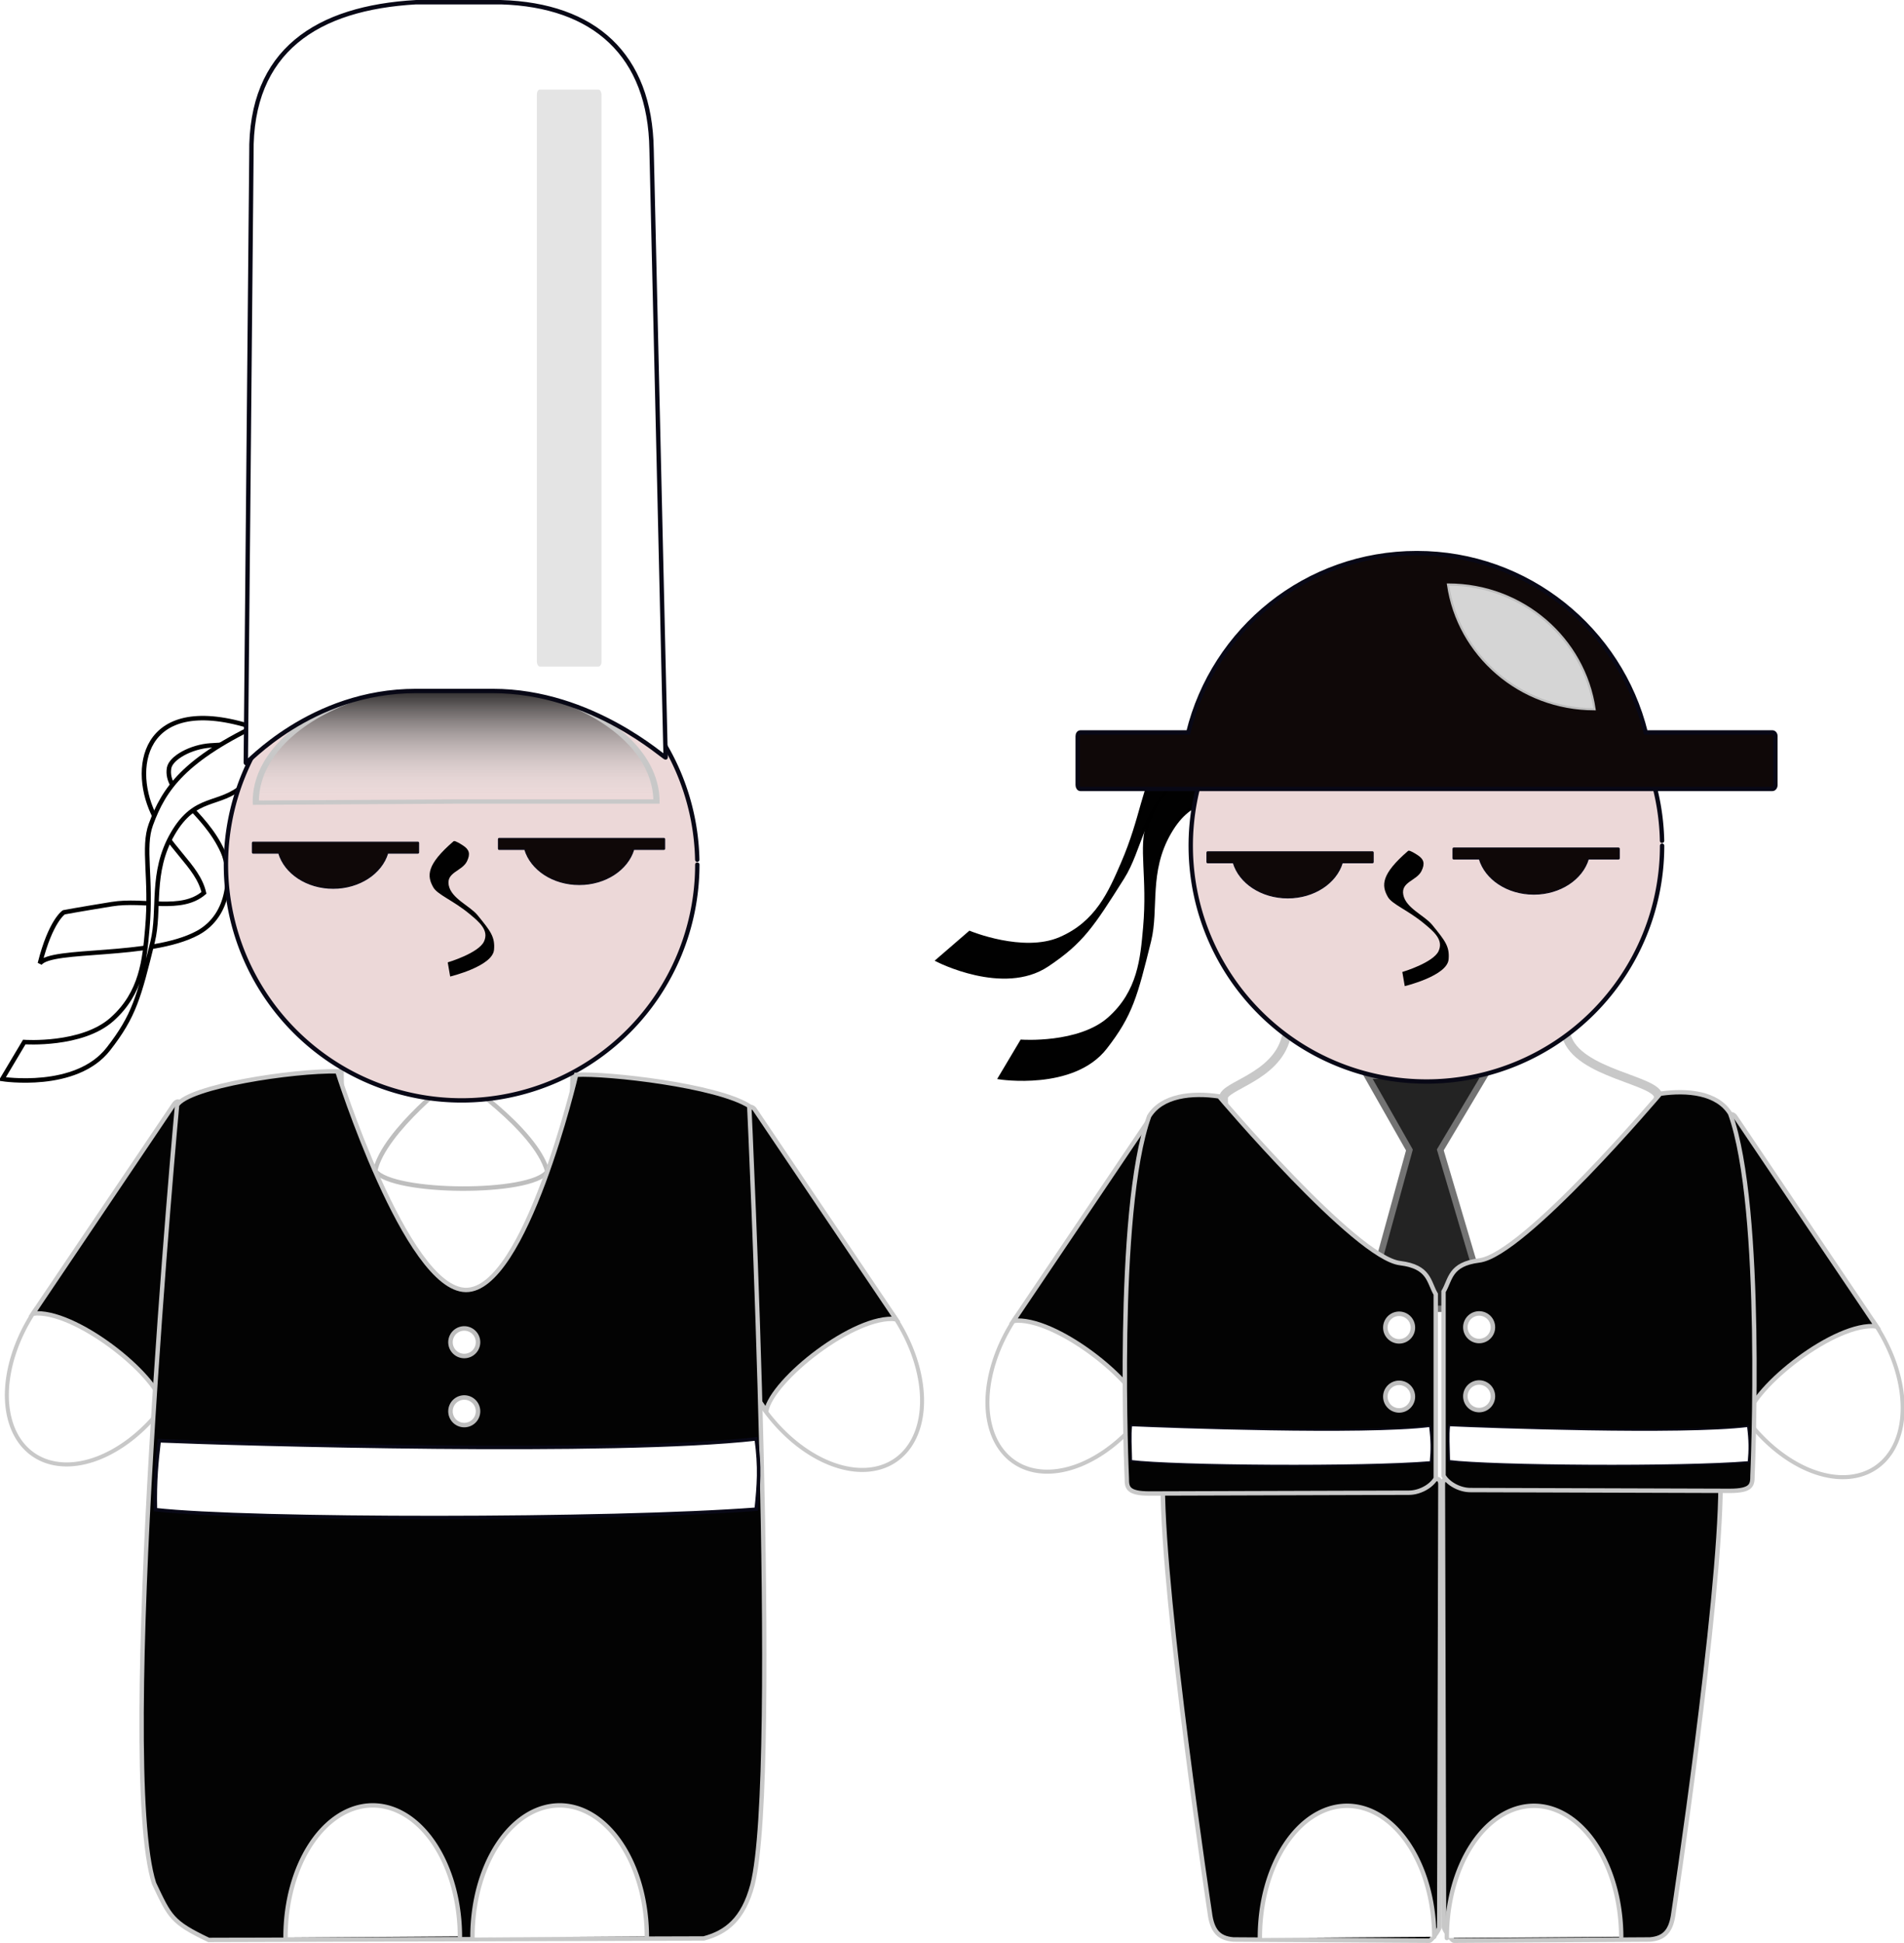
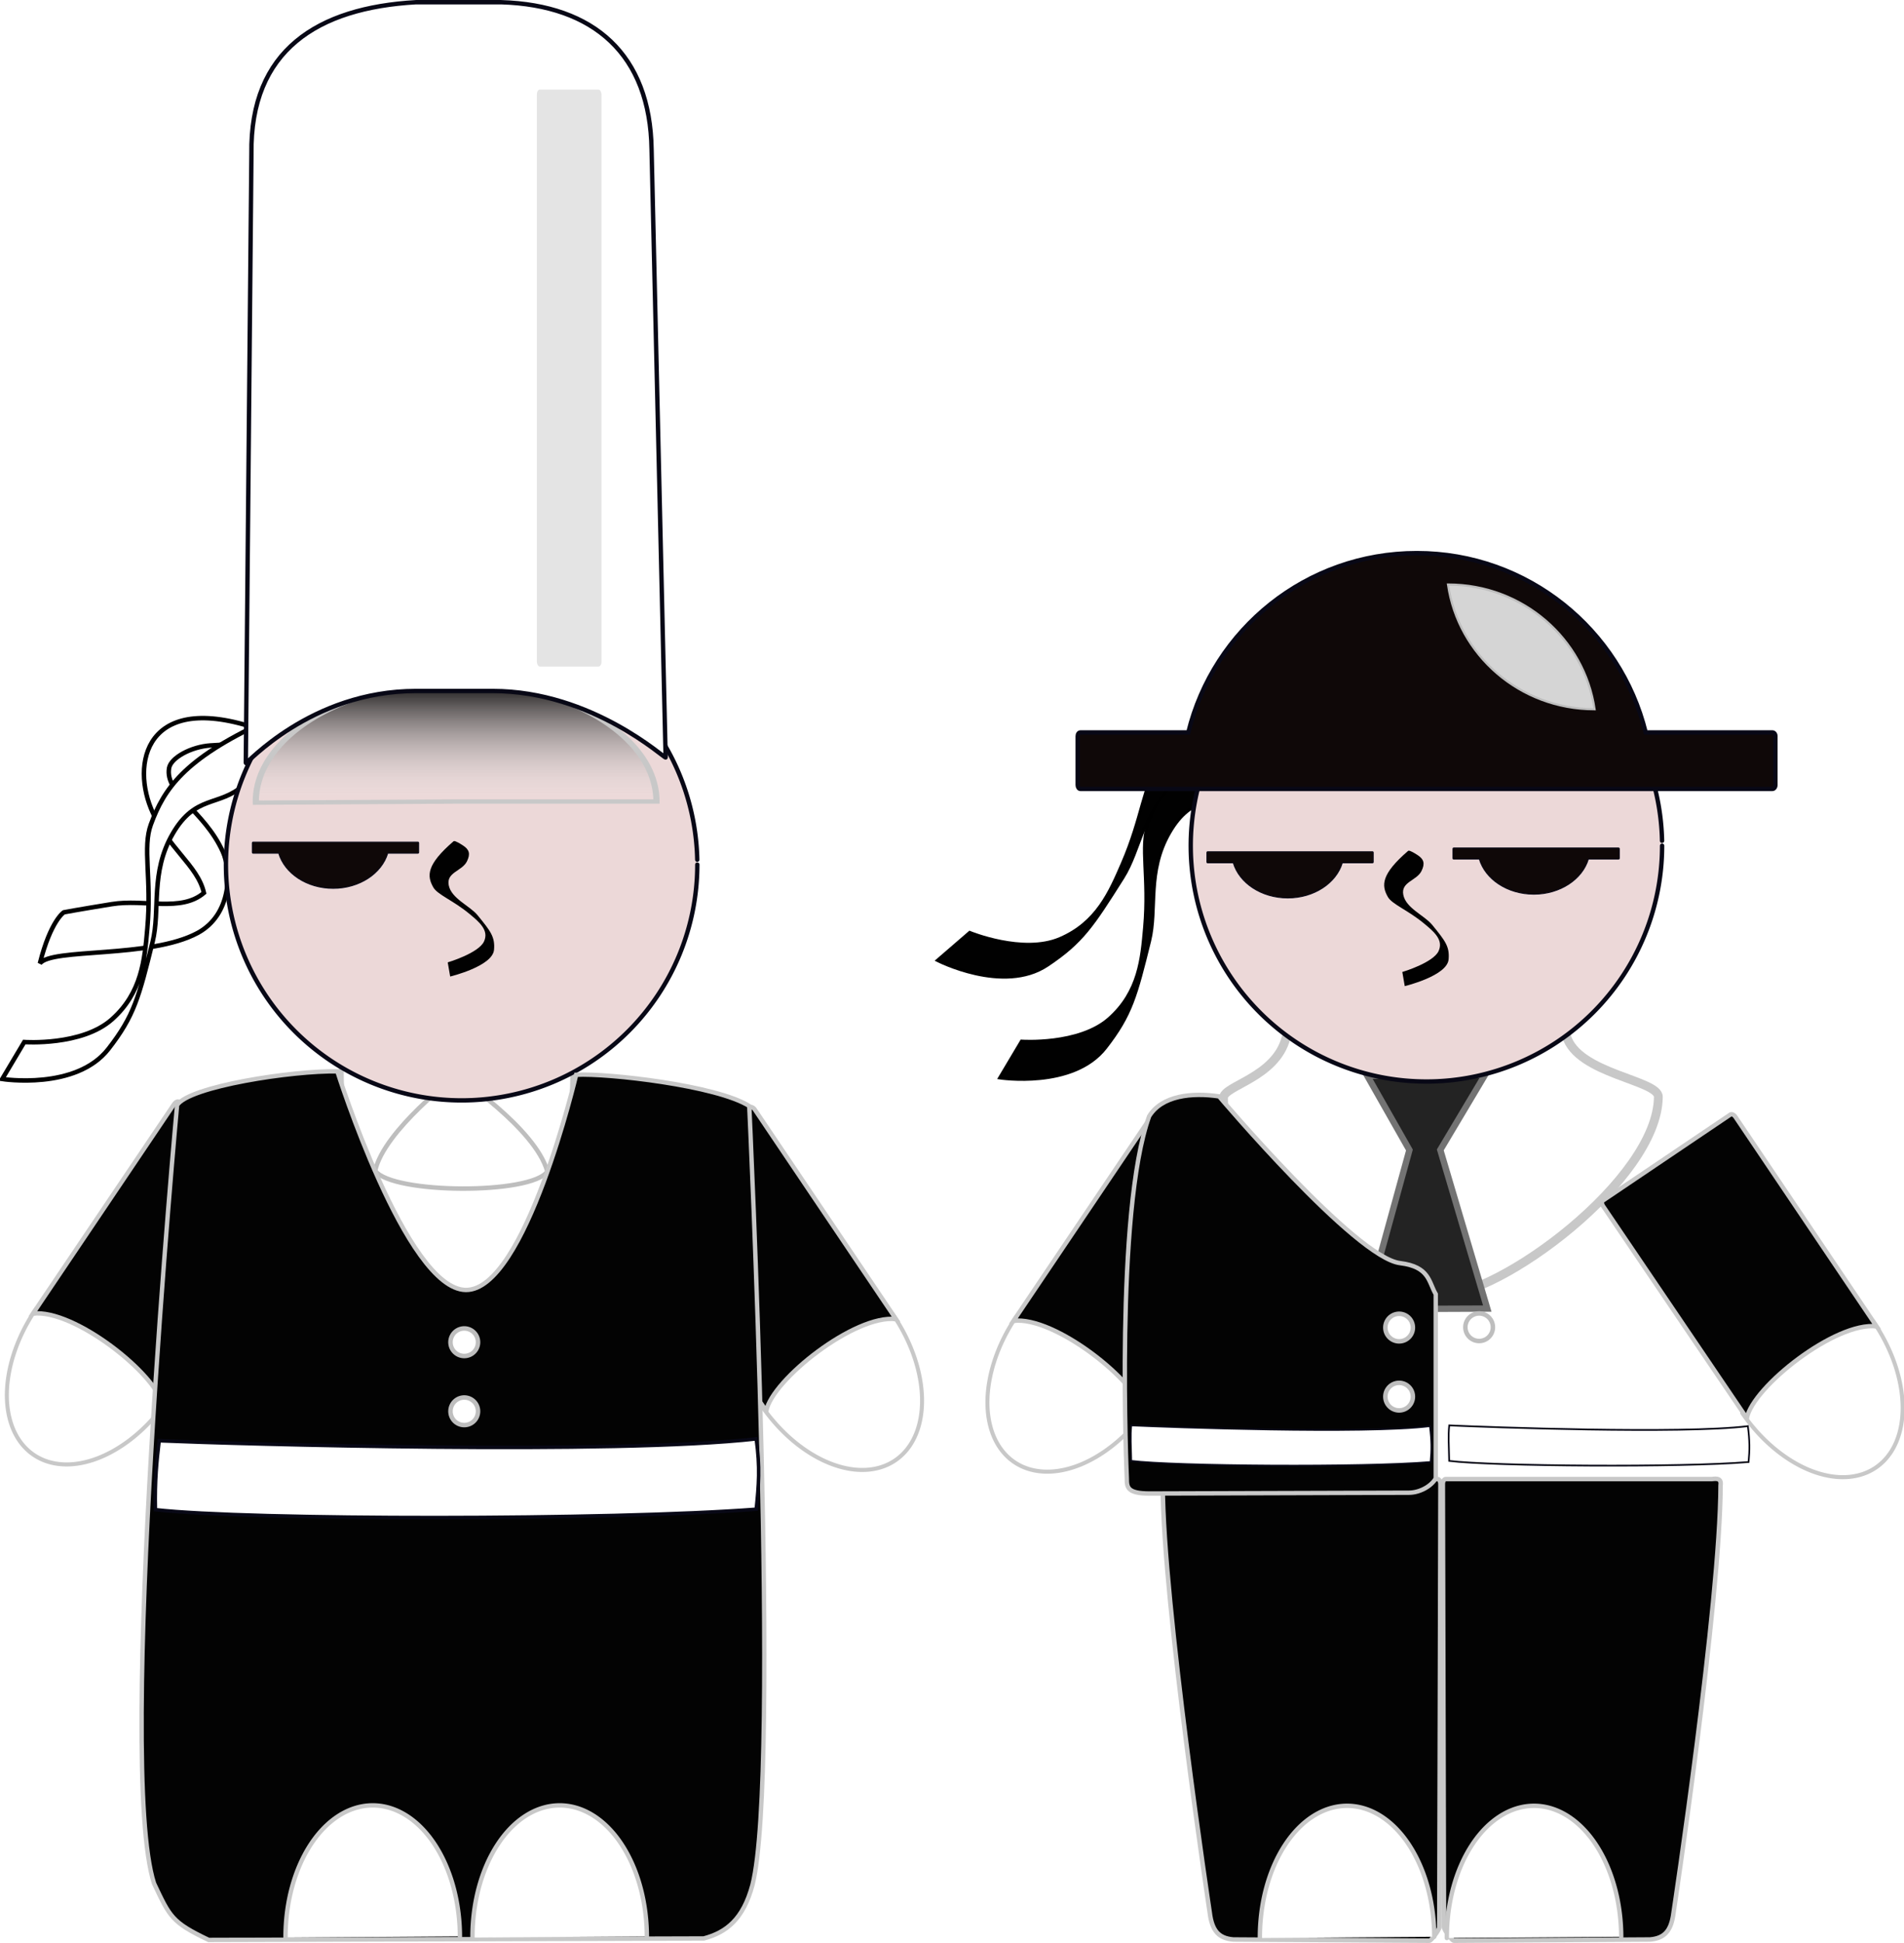
<svg xmlns="http://www.w3.org/2000/svg" xmlns:ns1="http://sodipodi.sourceforge.net/DTD/sodipodi-0.dtd" xmlns:ns2="http://www.inkscape.org/namespaces/inkscape" xmlns:xlink="http://www.w3.org/1999/xlink" width="435.1" height="443.791" id="svg2998" ns1:version="0.32" ns2:version="0.45+0.46pre2+devel" ns1:docbase="C:\Users\Dixou\Pictures" ns1:docname="bretons.svg" ns2:output_extension="org.inkscape.output.svg.inkscape" ns2:export-filename="C:\Users\Dixou\Pictures\bretagne-mumu.png" ns2:export-xdpi="90" ns2:export-ydpi="90" version="1.0">
  <defs id="defs3000">
    <ns2:perspective ns1:type="inkscape:persp3d" ns2:vp_x="-50 : 600 : 1" ns2:vp_y="0 : 1000 : 0" ns2:vp_z="700 : 600 : 1" ns2:persp3d-origin="300 : 400 : 1" id="perspective2464" />
    <filter ns2:collect="always" x="-0.101" width="1.202" y="-0.227" height="1.453" id="filter4081">
      <feGaussianBlur ns2:collect="always" stdDeviation="1.649" id="feGaussianBlur4083" />
    </filter>
    <linearGradient id="linearGradient3937">
      <stop style="stop-color:#050505;stop-opacity:1;" offset="0" id="stop3939" />
      <stop style="stop-color:#ffffff;stop-opacity:0;" offset="1" id="stop3941" />
    </linearGradient>
    <linearGradient ns2:collect="always" xlink:href="#linearGradient3937" id="linearGradient3947" x1="39.484" y1="92.473" x2="39.484" y2="75.013" gradientUnits="userSpaceOnUse" />
    <filter ns2:collect="always" x="-1.095" width="3.191" y="-0.15" height="1.301" id="filter3890">
      <feGaussianBlur ns2:collect="always" stdDeviation="3.998" id="feGaussianBlur3892" />
    </filter>
    <filter ns2:collect="always" x="-0.391" width="1.782" y="-0.414" height="1.828" id="filter3822">
      <feGaussianBlur ns2:collect="always" stdDeviation="4.158" id="feGaussianBlur3824" />
    </filter>
  </defs>
  <ns1:namedview id="base" pagecolor="#ffffff" bordercolor="#666666" borderopacity="1.0" ns2:pageopacity="0.0" ns2:pageshadow="2" ns2:zoom="0.35" ns2:cx="375" ns2:cy="520" ns2:document-units="px" ns2:current-layer="layer1" ns2:window-width="761" ns2:window-height="664" ns2:window-x="115" ns2:window-y="115" showgrid="false" />
  <g ns2:label="Calque 1" ns2:groupmode="layer" id="layer1" transform="translate(-156.414,-89.034)">
    <path style="fill:#ffffff;fill-opacity:1;fill-rule:nonzero;stroke:#c8c8c8;stroke-width:2.013;stroke-linecap:round;stroke-linejoin:miter;marker:none;marker-start:none;marker-mid:none;marker-end:none;stroke-miterlimit:4;stroke-dashoffset:0;stroke-opacity:1;visibility:visible;display:inline;overflow:visible;enable-background:accumulate" d="M 514.371,325.639 C 516.859,334.338 535.407,335.709 535.376,339.575 C 535.225,358.446 499.107,385.159 485.473,384.933 C 470.072,384.677 436.01,366.876 436.01,339.786 C 436.01,337.001 447.931,335.158 450.29,326.085" id="path3447" ns1:nodetypes="csssc" ns2:export-filename="C:\Users\Dixou\Pictures\breton-couple.png" ns2:export-xdpi="90" ns2:export-ydpi="90" />
    <path style="fill:#ffffff;fill-opacity:1;fill-rule:evenodd;stroke:#000000;stroke-width:1.023;stroke-linecap:butt;stroke-linejoin:miter;stroke-miterlimit:4;stroke-dasharray:none;stroke-opacity:1;display:inline" d="M 212.824,258.864 L 217.936,256.461 C 190.757,245.94 186.251,262.155 190.904,273.662 C 194.589,282.774 201.557,286.555 203.018,292.979 C 197.783,297.436 189.517,294.322 181.933,295.554 C 174.349,296.785 171.008,297.413 171.008,297.413 C 171.008,297.413 167.991,299.302 165.529,309.095 C 168.171,305.521 190.728,307.976 201.561,302.143 C 209.258,297.998 209.375,288.102 207.32,283.555 C 203.108,274.237 194.055,270.292 195.053,264.467 C 195.456,262.119 200.086,259.591 204.519,259.301 C 208.621,259.033 212.824,258.864 212.824,258.864 z" id="path5189" ns1:nodetypes="ccscsccssssc" ns2:export-filename="C:\Users\Dixou\Pictures\breton-couple.png" ns2:export-xdpi="90" ns2:export-ydpi="90" />
    <path style="fill:#ffffff;fill-opacity:1;fill-rule:evenodd;stroke:#000000;stroke-width:1.023;stroke-linecap:butt;stroke-linejoin:miter;stroke-miterlimit:4;stroke-dasharray:none;stroke-opacity:1;display:inline" d="M 217.552,258.222 C 217.413,253.45 216.822,253.884 216.822,253.884 C 198.447,262.435 193.896,269.198 190.892,277.361 C 188.951,282.633 191.098,289.604 190.084,301.098 C 189.457,308.203 188.84,315.791 181.978,321.885 C 175.116,327.979 161.957,327.047 161.957,327.047 L 156.925,335.491 C 156.925,335.491 173.774,338.135 181.184,328.629 C 187.078,321.069 188.158,316.78 191.275,304.21 C 193.105,296.827 190.695,288.403 195.885,279.459 C 201.074,270.516 206.382,273.359 212.033,268.435 C 216.266,264.745 217.663,262.067 217.552,258.222 z" id="path3913" ns1:nodetypes="ccsssccsssss" ns2:export-filename="C:\Users\Dixou\Pictures\breton-couple.png" ns2:export-xdpi="90" ns2:export-ydpi="90" />
    <path style="fill:#010101;fill-opacity:1;fill-rule:evenodd;stroke:#000000;stroke-width:0.639px;stroke-linecap:butt;stroke-linejoin:miter;stroke-opacity:1;display:inline" d="M 445.422,257.989 C 445.283,253.217 444.692,253.651 444.692,253.651 C 426.317,262.202 421.766,268.965 418.762,277.128 C 416.822,282.4 418.969,289.371 417.954,300.865 C 417.327,307.97 416.711,315.558 409.849,321.652 C 402.986,327.746 389.827,326.814 389.827,326.814 L 384.796,335.258 C 384.796,335.258 401.644,337.902 409.055,328.396 C 414.948,320.836 416.029,316.547 419.145,303.977 C 420.975,296.594 418.566,288.17 423.755,279.226 C 428.945,270.283 434.253,273.126 439.903,268.202 C 444.136,264.512 445.534,261.834 445.422,257.989 z" id="path5185" ns1:nodetypes="ccsssccsssss" ns2:export-filename="C:\Users\Dixou\Pictures\breton-couple.png" ns2:export-xdpi="90" ns2:export-ydpi="90" />
    <path style="fill:#010101;fill-opacity:1;fill-rule:evenodd;stroke:#000000;stroke-width:0.639px;stroke-linecap:butt;stroke-linejoin:miter;stroke-opacity:1;display:inline" d="M 452.467,254.201 C 453.841,249.629 453.144,249.854 453.144,249.854 C 433.009,252.173 426.557,257.155 421.132,263.954 C 417.628,268.344 417.466,275.637 412.877,286.225 C 410.042,292.769 407.063,299.775 398.629,303.393 C 390.195,307.012 378.001,301.977 378.001,301.977 L 370.563,308.403 C 370.563,308.403 385.717,316.226 395.748,309.543 C 403.726,304.228 406.104,300.498 413.026,289.553 C 417.091,283.124 417.462,274.37 425.208,267.52 C 432.954,260.67 437.094,265.042 444.009,262.151 C 449.19,259.985 451.361,257.885 452.467,254.201 z" id="path3911" ns1:nodetypes="ccsssccsssss" ns2:export-filename="C:\Users\Dixou\Pictures\breton-couple.png" ns2:export-xdpi="90" ns2:export-ydpi="90" />
    <path style="opacity:1;fill:#232323;fill-opacity:1;fill-rule:nonzero;stroke:#737373;stroke-width:1.451;stroke-linecap:round;stroke-linejoin:miter;marker:none;marker-start:none;marker-mid:none;marker-end:none;stroke-miterlimit:4;stroke-dasharray:none;stroke-dashoffset:0;stroke-opacity:1;visibility:visible;display:inline;overflow:visible;enable-background:accumulate" d="M 495.773,334.538 L 468.856,334.748 L 478.492,351.711 L 468.487,388.042 L 496.284,387.928 L 485.547,351.686 L 495.773,334.538 z" id="path3202" ns1:nodetypes="ccccccc" ns2:export-filename="C:\Users\Dixou\Pictures\breton-couple.png" ns2:export-xdpi="90" ns2:export-ydpi="90" />
    <path ns1:type="arc" style="opacity:1;fill:#ecd8d8;fill-opacity:1;fill-rule:nonzero;stroke:#080816;stroke-width:0.593;stroke-linecap:round;stroke-linejoin:miter;marker:none;marker-start:none;marker-mid:none;marker-end:none;stroke-miterlimit:4;stroke-dasharray:none;stroke-dashoffset:0;stroke-opacity:1;visibility:visible;display:inline;overflow:visible;enable-background:accumulate" id="path3276" ns1:cx="111.23062" ns1:cy="467.9357" ns1:rx="31.962824" ns1:ry="31.962824" d="M 143.193,467.936 A 31.963,31.963 0 1 1 143.186,467.267" ns1:start="0" ns1:end="6.2622497" ns1:open="true" transform="matrix(1.685,0,0,1.685,294.956,-506.263)" ns2:export-filename="C:\Users\Dixou\Pictures\breton-couple.png" ns2:export-xdpi="90" ns2:export-ydpi="90" />
    <path style="opacity:1;fill:#0f0808;fill-opacity:1;fill-rule:nonzero;stroke:#080816;stroke-width:1;stroke-linecap:round;stroke-linejoin:miter;marker:none;marker-start:none;marker-mid:none;marker-end:none;stroke-miterlimit:4;stroke-dasharray:none;stroke-dashoffset:0;stroke-opacity:1;visibility:visible;display:inline;overflow:visible;enable-background:accumulate" d="M 480.196,215.37 C 454.916,215.37 433.744,232.773 427.963,256.334 L 403.32,256.334 C 402.955,256.334 402.688,256.689 402.688,257.177 L 402.688,268.339 C 402.688,268.827 402.955,269.234 403.32,269.234 L 480.196,269.234 L 534.062,269.234 L 561.442,269.234 C 561.808,269.234 562.127,268.827 562.127,268.339 L 562.127,257.177 C 562.127,256.689 561.808,256.334 561.442,256.334 L 532.482,256.334 C 526.687,232.845 505.468,215.37 480.196,215.37 z" id="path3278" ns2:export-filename="C:\Users\Dixou\Pictures\breton-couple.png" ns2:export-xdpi="90" ns2:export-ydpi="90" />
    <path ns1:type="arc" style="opacity:1;fill:#ffffff;fill-opacity:1;fill-rule:nonzero;stroke:#c8c8c8;stroke-width:0.593;stroke-linecap:round;stroke-linejoin:miter;marker:none;marker-start:none;marker-mid:none;marker-end:none;stroke-miterlimit:4;stroke-dasharray:none;stroke-dashoffset:0;stroke-opacity:1;visibility:visible;display:inline;overflow:visible;enable-background:accumulate" id="path3419" ns1:cx="36.979168" ns1:cy="286.91574" ns1:rx="11.825316" ns1:ry="18.569592" d="M 48.804,286.916 A 11.825,18.57 0 1 1 25.154,286.737" ns1:start="0" ns1:end="3.1511918" transform="matrix(2.245,0,0,2.8,177.836,-469.089)" ns1:open="true" ns2:export-filename="C:\Users\Dixou\Pictures\breton-couple.png" ns2:export-xdpi="90" ns2:export-ydpi="90" />
    <path style="fill:#ffffff;fill-opacity:1;fill-rule:nonzero;stroke:#bebebe;stroke-width:1.025;stroke-linecap:round;stroke-linejoin:miter;marker:none;marker-start:none;marker-mid:none;marker-end:none;stroke-miterlimit:4;stroke-dashoffset:0;stroke-opacity:1;visibility:visible;display:inline;overflow:visible;enable-background:accumulate" d="M 281.496,356.62 C 277.799,361.917 246.171,361.786 242.139,356.461 C 244.154,347.258 260.656,334.76 260.656,334.76 C 260.656,334.76 278.822,346.781 281.496,356.62 z" id="path3458" ns1:nodetypes="cccc" ns2:export-filename="C:\Users\Dixou\Pictures\breton-couple.png" ns2:export-xdpi="90" ns2:export-ydpi="90" />
    <path ns1:type="arc" style="opacity:1;fill:#ecd8d8;fill-opacity:1;fill-rule:nonzero;stroke:#080816;stroke-width:0.593;stroke-linecap:round;stroke-linejoin:miter;marker:none;marker-start:none;marker-mid:none;marker-end:none;stroke-miterlimit:4;stroke-dasharray:none;stroke-dashoffset:0;stroke-opacity:1;visibility:visible;display:inline;overflow:visible;enable-background:accumulate" id="path2305" ns1:cx="111.23062" ns1:cy="467.9357" ns1:rx="31.962824" ns1:ry="31.962824" d="M 143.193,467.936 A 31.963,31.963 0 1 1 143.186,467.267" ns1:start="0" ns1:end="6.2622497" ns1:open="true" transform="matrix(1.685,0,0,1.685,74.48,-501.954)" ns2:export-filename="C:\Users\Dixou\Pictures\breton-couple.png" ns2:export-xdpi="90" ns2:export-ydpi="90" />
    <g style="display:inline" id="g3905" ns2:export-filename="C:\Users\Dixou\Pictures\breton-couple.png" ns2:export-xdpi="90" ns2:export-ydpi="90" transform="matrix(1.685,0,0,1.685,42.166,-3.3669571e-2)">
      <path ns1:open="true" transform="matrix(-0.748,-0.53,-0.524,0.758,259.562,38.65)" ns1:end="3.1511918" ns1:start="0" d="M 48.804,286.916 A 11.825,17.838 0 1 1 25.154,286.745" ns1:ry="17.83819" ns1:rx="11.825316" ns1:cy="286.91574" ns1:cx="36.979168" id="path3407" style="fill:#ffffff;fill-opacity:1;fill-rule:nonzero;stroke:#c8c8c8;stroke-width:0.593;stroke-linecap:round;stroke-linejoin:miter;marker:none;marker-start:none;marker-mid:none;marker-end:none;stroke-miterlimit:4;stroke-dasharray:none;stroke-dashoffset:0;stroke-opacity:1;visibility:visible;display:inline;overflow:visible;enable-background:accumulate" ns1:type="arc" />
      <path ns1:nodetypes="ccccccc" id="rect3405" d="M 189.439,116.189 L 210.302,116.189 C 210.519,116.189 210.693,116.474 210.693,116.829 L 210.606,151.564 C 207.565,148.5 193.289,147.422 189.054,151.08 L 189.047,116.829 C 189.047,116.474 189.222,116.189 189.439,116.189 z" style="fill:#030303;fill-opacity:1;fill-rule:nonzero;stroke:#c8c8c8;stroke-width:0.593;stroke-linecap:round;stroke-linejoin:miter;marker:none;marker-start:none;marker-mid:none;marker-end:none;stroke-miterlimit:4;stroke-dashoffset:0;stroke-opacity:1;visibility:visible;display:inline;overflow:visible;enable-background:accumulate" transform="matrix(0.829,0.559,-0.559,0.829,0,0)" />
    </g>
    <g style="display:inline" id="g3909" transform="matrix(-1.685,0,0,1.685,482.939,1.224)" ns2:export-filename="C:\Users\Dixou\Pictures\breton-couple.png" ns2:export-xdpi="90" ns2:export-ydpi="90">
      <path ns1:open="true" transform="matrix(-0.748,-0.53,-0.524,0.758,259.562,38.65)" ns1:end="3.1511918" ns1:start="0" d="M 48.804,286.916 A 11.825,17.838 0 1 1 25.154,286.745" ns1:ry="17.83819" ns1:rx="11.825316" ns1:cy="286.91574" ns1:cx="36.979168" id="path3912" style="fill:#ffffff;fill-opacity:1;fill-rule:nonzero;stroke:#c8c8c8;stroke-width:0.593;stroke-linecap:round;stroke-linejoin:miter;marker:none;marker-start:none;marker-mid:none;marker-end:none;stroke-miterlimit:4;stroke-dasharray:none;stroke-dashoffset:0;stroke-opacity:1;visibility:visible;display:inline;overflow:visible;enable-background:accumulate" ns1:type="arc" />
      <path ns1:nodetypes="ccccccc" id="path3914" d="M 189.439,116.189 L 210.302,116.189 C 210.519,116.189 210.693,116.474 210.693,116.829 L 210.606,151.564 C 207.565,148.5 193.289,147.422 189.054,151.08 L 189.047,116.829 C 189.047,116.474 189.222,116.189 189.439,116.189 z" style="fill:#030303;fill-opacity:1;fill-rule:nonzero;stroke:#c8c8c8;stroke-width:0.593;stroke-linecap:round;stroke-linejoin:miter;marker:none;marker-start:none;marker-mid:none;marker-end:none;stroke-miterlimit:4;stroke-dashoffset:0;stroke-opacity:1;visibility:visible;display:inline;overflow:visible;enable-background:accumulate" transform="matrix(0.829,0.559,-0.559,0.829,0,0)" />
    </g>
    <path style="opacity:1;fill:#030303;fill-opacity:1;fill-rule:nonzero;stroke:#c8c8c8;stroke-width:1;stroke-linecap:round;stroke-linejoin:miter;marker:none;marker-start:none;marker-mid:none;marker-end:none;stroke-miterlimit:4;stroke-dashoffset:0;stroke-opacity:1;visibility:visible;display:inline;overflow:visible;enable-background:accumulate" d="M 233.5,333.744 C 233.5,333.744 249.197,383.481 262.843,383.676 C 276.488,383.872 288.082,334.526 288.082,334.526 C 295.288,334.135 320.207,336.961 327.633,341.663 C 327.633,341.663 334.861,494.127 328.362,519.577 C 326.253,527.466 322.327,530.449 317.233,531.8 L 204.098,532.137 C 195.628,528.085 195.247,526.875 191.618,519.239 C 182.924,492.354 196.88,341.467 196.88,341.467 C 199.616,337.157 223.362,333.549 233.5,333.744 z" id="rect3398" ns1:nodetypes="czcccccccc" ns2:export-filename="C:\Users\Dixou\Pictures\breton-couple.png" ns2:export-xdpi="90" ns2:export-ydpi="90" />
    <path ns1:type="arc" style="opacity:1;fill:#ffffff;fill-opacity:1;fill-rule:nonzero;stroke:#c8c8c8;stroke-width:0.593;stroke-linecap:round;stroke-linejoin:miter;marker:none;marker-start:none;marker-mid:none;marker-end:none;stroke-miterlimit:4;stroke-dasharray:none;stroke-dashoffset:0;stroke-opacity:1;visibility:visible;display:inline;overflow:visible;enable-background:accumulate" id="path3401" ns1:cx="36.979168" ns1:cy="286.91574" ns1:rx="11.825316" ns1:ry="17.83819" d="M 48.804,286.916 A 11.825,17.838 0 1 1 25.154,286.745" ns1:start="0" ns1:end="3.1511918" transform="matrix(1.685,0,0,-1.685,179.278,1014.769)" ns1:open="true" ns2:export-filename="C:\Users\Dixou\Pictures\breton-couple.png" ns2:export-xdpi="90" ns2:export-ydpi="90" />
    <path ns1:type="arc" style="opacity:1;fill:#ffffff;fill-opacity:1;fill-rule:nonzero;stroke:#c8c8c8;stroke-width:0.593;stroke-linecap:round;stroke-linejoin:miter;marker:none;marker-start:none;marker-mid:none;marker-end:none;stroke-miterlimit:4;stroke-dasharray:none;stroke-dashoffset:0;stroke-opacity:1;visibility:visible;display:inline;overflow:visible;enable-background:accumulate" id="path3403" ns1:cx="36.979168" ns1:cy="286.91574" ns1:rx="11.825316" ns1:ry="17.83819" d="M 48.804,286.916 A 11.825,17.838 0 1 1 25.154,286.745" ns1:start="0" ns1:end="3.1511918" transform="matrix(1.685,0,0,-1.685,221.999,1014.769)" ns1:open="true" ns2:export-filename="C:\Users\Dixou\Pictures\breton-couple.png" ns2:export-xdpi="90" ns2:export-ydpi="90" />
    <path style="fill:#030303;fill-opacity:1;fill-rule:nonzero;stroke:#c8c8c8;stroke-width:1.025;stroke-linecap:round;stroke-linejoin:miter;marker:none;marker-start:none;marker-mid:none;marker-end:none;stroke-miterlimit:4;stroke-dashoffset:0;stroke-opacity:1;visibility:visible;display:inline;overflow:visible;enable-background:accumulate" d="M 424.089,426.866 L 484.923,426.866 C 485.289,426.866 485.583,427.372 485.583,428 L 485.32,529.246 C 485.32,529.874 483.453,532.312 483.087,532.312 L 438.25,532.036 C 435,531.76 433.395,530.15 432.87,525.933 C 432.87,525.933 422.197,455.324 422.118,428.276 C 421.807,426.344 423.723,426.866 424.089,426.866 z" id="rect3438" ns1:nodetypes="ccccccccc" ns2:export-filename="C:\Users\Dixou\Pictures\breton-couple.png" ns2:export-xdpi="90" ns2:export-ydpi="90" />
    <g style="display:inline" id="g3916" transform="matrix(1.685,0,0,1.685,266.247,1.619)" ns2:export-filename="C:\Users\Dixou\Pictures\breton-couple.png" ns2:export-xdpi="90" ns2:export-ydpi="90">
      <path ns1:open="true" transform="matrix(-0.748,-0.53,-0.524,0.758,259.562,38.65)" ns1:end="3.1511918" ns1:start="0" d="M 48.804,286.916 A 11.825,17.838 0 1 1 25.154,286.745" ns1:ry="17.83819" ns1:rx="11.825316" ns1:cy="286.91574" ns1:cx="36.979168" id="path3919" style="fill:#ffffff;fill-opacity:1;fill-rule:nonzero;stroke:#c8c8c8;stroke-width:0.593;stroke-linecap:round;stroke-linejoin:miter;marker:none;marker-start:none;marker-mid:none;marker-end:none;stroke-miterlimit:4;stroke-dasharray:none;stroke-dashoffset:0;stroke-opacity:1;visibility:visible;display:inline;overflow:visible;enable-background:accumulate" ns1:type="arc" />
      <path ns1:nodetypes="ccccccc" id="path3921" d="M 189.439,116.189 L 210.302,116.189 C 210.519,116.189 210.693,116.474 210.693,116.829 L 210.606,151.564 C 207.565,148.5 193.289,147.422 189.054,151.08 L 189.047,116.829 C 189.047,116.474 189.222,116.189 189.439,116.189 z" style="fill:#030303;fill-opacity:1;fill-rule:nonzero;stroke:#c8c8c8;stroke-width:0.593;stroke-linecap:round;stroke-linejoin:miter;marker:none;marker-start:none;marker-mid:none;marker-end:none;stroke-miterlimit:4;stroke-dashoffset:0;stroke-opacity:1;visibility:visible;display:inline;overflow:visible;enable-background:accumulate" transform="matrix(0.829,0.559,-0.559,0.829,0,0)" />
    </g>
    <path style="fill:#030303;fill-opacity:1;fill-rule:nonzero;stroke:#c8c8c8;stroke-width:1;stroke-linecap:round;stroke-linejoin:miter;marker:none;marker-start:none;marker-mid:none;marker-end:none;stroke-miterlimit:4;stroke-dashoffset:0;stroke-opacity:1;visibility:visible;display:inline;overflow:visible;enable-background:accumulate" d="M 434.986,339.459 C 434.986,339.459 466.181,376.341 476.381,377.547 C 483.119,378.387 482.873,381.854 484.513,384.639 L 484.513,426.72 C 483.42,428.593 480.756,429.985 478.386,429.985 L 419.131,430.168 C 414.028,430.168 413.915,428.775 413.915,426.72 C 413.915,426.72 411.19,365.685 419.018,344 C 421.925,339.263 428.789,338.548 434.986,339.459 z" id="rect3421" ns1:nodetypes="ccccccccc" ns2:export-filename="C:\Users\Dixou\Pictures\breton-couple.png" ns2:export-xdpi="90" ns2:export-ydpi="90" />
    <path style="fill:#030303;fill-opacity:1;fill-rule:nonzero;stroke:#c8c8c8;stroke-width:1.025;stroke-linecap:round;stroke-linejoin:miter;marker:none;marker-start:none;marker-mid:none;marker-end:none;stroke-miterlimit:4;stroke-dashoffset:0;stroke-opacity:1;visibility:visible;display:inline;overflow:visible;enable-background:accumulate" d="M 547.627,426.866 L 486.793,426.866 C 486.427,426.866 486.133,427.372 486.133,428 L 486.395,529.246 C 486.395,529.874 488.263,532.312 488.628,532.312 L 533.465,532.036 C 536.716,531.76 538.321,530.15 538.845,525.933 C 538.845,525.933 549.519,455.324 549.598,428.276 C 549.909,426.344 547.992,426.866 547.627,426.866 z" id="path3441" ns1:nodetypes="ccccccccc" ns2:export-filename="C:\Users\Dixou\Pictures\breton-couple.png" ns2:export-xdpi="90" ns2:export-ydpi="90" />
    <g style="display:inline" id="g3923" transform="matrix(-1.685,0,0,1.685,707.02,2.877)" ns2:export-filename="C:\Users\Dixou\Pictures\breton-couple.png" ns2:export-xdpi="90" ns2:export-ydpi="90">
      <path ns1:open="true" transform="matrix(-0.748,-0.53,-0.524,0.758,259.562,38.65)" ns1:end="3.1511918" ns1:start="0" d="M 48.804,286.916 A 11.825,17.838 0 1 1 25.154,286.745" ns1:ry="17.83819" ns1:rx="11.825316" ns1:cy="286.91574" ns1:cx="36.979168" id="path3925" style="fill:#ffffff;fill-opacity:1;fill-rule:nonzero;stroke:#c8c8c8;stroke-width:0.593;stroke-linecap:round;stroke-linejoin:miter;marker:none;marker-start:none;marker-mid:none;marker-end:none;stroke-miterlimit:4;stroke-dasharray:none;stroke-dashoffset:0;stroke-opacity:1;visibility:visible;display:inline;overflow:visible;enable-background:accumulate" ns1:type="arc" />
      <path ns1:nodetypes="ccccccc" id="path3927" d="M 189.439,116.189 L 210.302,116.189 C 210.519,116.189 210.693,116.474 210.693,116.829 L 210.606,151.564 C 207.565,148.5 193.289,147.422 189.054,151.08 L 189.047,116.829 C 189.047,116.474 189.222,116.189 189.439,116.189 z" style="fill:#030303;fill-opacity:1;fill-rule:nonzero;stroke:#c8c8c8;stroke-width:0.593;stroke-linecap:round;stroke-linejoin:miter;marker:none;marker-start:none;marker-mid:none;marker-end:none;stroke-miterlimit:4;stroke-dashoffset:0;stroke-opacity:1;visibility:visible;display:inline;overflow:visible;enable-background:accumulate" transform="matrix(0.829,0.559,-0.559,0.829,0,0)" />
    </g>
-     <path style="fill:#030303;fill-opacity:1;fill-rule:nonzero;stroke:#c8c8c8;stroke-width:1;stroke-linecap:round;stroke-linejoin:miter;marker:none;marker-start:none;marker-mid:none;marker-end:none;stroke-miterlimit:4;stroke-dashoffset:0;stroke-opacity:1;visibility:visible;display:inline;overflow:visible;enable-background:accumulate" d="M 535.817,338.854 C 535.817,338.854 504.623,375.735 494.422,376.941 C 487.684,377.782 487.931,381.249 486.29,384.033 L 486.29,426.114 C 487.384,427.988 490.047,429.38 492.418,429.38 L 551.672,429.562 C 556.776,429.562 556.888,428.17 556.888,426.114 C 556.888,426.114 559.613,365.079 551.785,343.394 C 548.878,338.658 542.015,337.942 535.817,338.854 z" id="path3424" ns1:nodetypes="ccccccccc" ns2:export-filename="C:\Users\Dixou\Pictures\breton-couple.png" ns2:export-xdpi="90" ns2:export-ydpi="90" />
    <path ns1:type="arc" style="opacity:1;fill:#ffffff;fill-opacity:1;fill-rule:nonzero;stroke:#c8c8c8;stroke-width:0.593;stroke-linecap:round;stroke-linejoin:miter;marker:none;marker-start:none;marker-mid:none;marker-end:none;stroke-miterlimit:4;stroke-dasharray:none;stroke-dashoffset:0;stroke-opacity:1;visibility:visible;display:inline;overflow:visible;enable-background:accumulate" id="path3443" ns1:cx="36.979168" ns1:cy="286.91574" ns1:rx="11.825316" ns1:ry="17.83819" d="M 48.804,286.916 A 11.825,17.838 0 1 1 25.154,286.745" ns1:start="0" ns1:end="3.1511918" transform="matrix(1.685,0,0,-1.685,401.936,1014.866)" ns1:open="true" ns2:export-filename="C:\Users\Dixou\Pictures\breton-couple.png" ns2:export-xdpi="90" ns2:export-ydpi="90" />
    <path ns1:type="arc" style="opacity:1;fill:#ffffff;fill-opacity:1;fill-rule:nonzero;stroke:#c8c8c8;stroke-width:0.593;stroke-linecap:round;stroke-linejoin:miter;marker:none;marker-start:none;marker-mid:none;marker-end:none;stroke-miterlimit:4;stroke-dasharray:none;stroke-dashoffset:0;stroke-opacity:1;visibility:visible;display:inline;overflow:visible;enable-background:accumulate" id="path3445" ns1:cx="36.979168" ns1:cy="286.91574" ns1:rx="11.825316" ns1:ry="17.83819" d="M 48.804,286.916 A 11.825,17.838 0 1 1 25.154,286.745" ns1:start="0" ns1:end="3.1511918" transform="matrix(1.685,0,0,-1.685,444.656,1014.866)" ns1:open="true" ns2:export-filename="C:\Users\Dixou\Pictures\breton-couple.png" ns2:export-xdpi="90" ns2:export-ydpi="90" />
    <g style="display:inline" id="g3922" transform="matrix(1.685,0,0,1.685,73.07,-3.3669571e-2)" ns2:export-filename="C:\Users\Dixou\Pictures\breton-couple.png" ns2:export-xdpi="90" ns2:export-ydpi="90">
      <path id="path3916" d="M 224.109,174.58 C 220.533,174.58 217.537,172.558 216.72,169.819 L 213.234,169.819 C 213.182,169.819 213.144,169.778 213.144,169.721 L 213.144,168.424 C 213.144,168.367 213.182,168.32 213.234,168.32 L 224.109,168.32 L 231.729,168.32 L 235.602,168.32 C 235.654,168.32 235.699,168.367 235.699,168.424 L 235.699,169.721 C 235.699,169.778 235.654,169.819 235.602,169.819 L 231.505,169.819 C 230.686,172.549 227.684,174.58 224.109,174.58 z" style="opacity:1;fill:#0f0808;fill-opacity:1;fill-rule:nonzero;stroke:#080816;stroke-width:0.128;stroke-linecap:round;stroke-linejoin:miter;marker:none;marker-start:none;marker-mid:none;marker-end:none;stroke-miterlimit:4;stroke-dasharray:none;stroke-dashoffset:0;stroke-opacity:1;visibility:visible;display:inline;overflow:visible;enable-background:accumulate" />
      <path id="path3918" d="M 257.479,174.071 C 253.903,174.071 250.908,172.048 250.09,169.31 L 246.604,169.31 C 246.552,169.31 246.515,169.268 246.515,169.212 L 246.515,167.914 C 246.515,167.858 246.552,167.81 246.604,167.81 L 257.479,167.81 L 265.099,167.81 L 268.972,167.81 C 269.024,167.81 269.069,167.858 269.069,167.914 L 269.069,169.212 C 269.069,169.268 269.024,169.31 268.972,169.31 L 264.876,169.31 C 264.056,172.04 261.054,174.071 257.479,174.071 z" style="opacity:1;fill:#0f0808;fill-opacity:1;fill-rule:nonzero;stroke:#080816;stroke-width:0.128;stroke-linecap:round;stroke-linejoin:miter;marker:none;marker-start:none;marker-mid:none;marker-end:none;stroke-miterlimit:4;stroke-dasharray:none;stroke-dashoffset:0;stroke-opacity:1;visibility:visible;display:inline;overflow:visible;enable-background:accumulate" />
      <path ns2:export-ydpi="90" ns2:export-xdpi="90" ns2:export-filename="C:\Users\Dixou\Pictures\MadameGoudig.png.png" ns1:nodetypes="ccsssccsssss" id="path3920" d="M 241.638,168.818 C 240.573,168.135 240.489,168.26 240.489,168.26 C 236.815,171.429 236.901,172.892 237.752,174.397 C 238.301,175.369 240.44,176.163 242.602,177.947 C 243.938,179.05 245.381,180.222 244.632,181.829 C 243.882,183.435 239.737,184.674 239.737,184.674 L 240.04,186.433 C 240.04,186.433 245.658,185.058 245.84,182.896 C 245.985,181.177 245.389,180.438 243.627,178.277 C 242.591,177.008 240.062,176.03 239.699,174.182 C 239.336,172.334 241.537,172.195 242.175,170.885 C 242.652,169.904 242.497,169.367 241.638,168.818 z" style="fill:#010101;fill-opacity:1;fill-rule:evenodd;stroke:#000000;stroke-width:0.164px;stroke-linecap:butt;stroke-linejoin:miter;stroke-opacity:1;display:inline" />
    </g>
    <g style="display:inline" id="g3927" transform="matrix(1.685,0,0,1.685,-145.069,-2.228)" ns2:export-filename="C:\Users\Dixou\Pictures\breton-couple.png" ns2:export-xdpi="90" ns2:export-ydpi="90">
      <path id="path3929" d="M 224.109,174.58 C 220.533,174.58 217.537,172.558 216.72,169.819 L 213.234,169.819 C 213.182,169.819 213.144,169.778 213.144,169.721 L 213.144,168.424 C 213.144,168.367 213.182,168.32 213.234,168.32 L 224.109,168.32 L 231.729,168.32 L 235.602,168.32 C 235.654,168.32 235.699,168.367 235.699,168.424 L 235.699,169.721 C 235.699,169.778 235.654,169.819 235.602,169.819 L 231.505,169.819 C 230.686,172.549 227.684,174.58 224.109,174.58 z" style="opacity:1;fill:#0f0808;fill-opacity:1;fill-rule:nonzero;stroke:#080816;stroke-width:0.128;stroke-linecap:round;stroke-linejoin:miter;marker:none;marker-start:none;marker-mid:none;marker-end:none;stroke-miterlimit:4;stroke-dasharray:none;stroke-dashoffset:0;stroke-opacity:1;visibility:visible;display:inline;overflow:visible;enable-background:accumulate" />
-       <path id="path3931" d="M 257.479,174.071 C 253.903,174.071 250.908,172.048 250.09,169.31 L 246.604,169.31 C 246.552,169.31 246.515,169.268 246.515,169.212 L 246.515,167.914 C 246.515,167.858 246.552,167.81 246.604,167.81 L 257.479,167.81 L 265.099,167.81 L 268.972,167.81 C 269.024,167.81 269.069,167.858 269.069,167.914 L 269.069,169.212 C 269.069,169.268 269.024,169.31 268.972,169.31 L 264.876,169.31 C 264.056,172.04 261.054,174.071 257.479,174.071 z" style="opacity:1;fill:#0f0808;fill-opacity:1;fill-rule:nonzero;stroke:#080816;stroke-width:0.128;stroke-linecap:round;stroke-linejoin:miter;marker:none;marker-start:none;marker-mid:none;marker-end:none;stroke-miterlimit:4;stroke-dasharray:none;stroke-dashoffset:0;stroke-opacity:1;visibility:visible;display:inline;overflow:visible;enable-background:accumulate" />
      <path ns2:export-ydpi="90" ns2:export-xdpi="90" ns2:export-filename="C:\Users\Dixou\Pictures\MadameGoudig.png.png" ns1:nodetypes="ccsssccsssss" id="path3933" d="M 241.638,168.818 C 240.573,168.135 240.489,168.26 240.489,168.26 C 236.815,171.429 236.901,172.892 237.752,174.397 C 238.301,175.369 240.44,176.163 242.602,177.947 C 243.938,179.05 245.381,180.222 244.632,181.829 C 243.882,183.435 239.737,184.674 239.737,184.674 L 240.04,186.433 C 240.04,186.433 245.658,185.058 245.84,182.896 C 245.985,181.177 245.389,180.438 243.627,178.277 C 242.591,177.008 240.062,176.03 239.699,174.182 C 239.336,172.334 241.537,172.195 242.175,170.885 C 242.652,169.904 242.497,169.367 241.638,168.818 z" style="fill:#010101;fill-opacity:1;fill-rule:evenodd;stroke:#000000;stroke-width:0.164px;stroke-linecap:butt;stroke-linejoin:miter;stroke-opacity:1;display:inline" />
    </g>
    <path ns1:type="arc" style="opacity:1;fill:url(#linearGradient3947);fill-opacity:1;fill-rule:nonzero;stroke:#c8c8c8;stroke-width:0.593;stroke-linecap:round;stroke-linejoin:miter;marker:none;marker-start:none;marker-mid:none;marker-end:none;stroke-miterlimit:4;stroke-dasharray:none;stroke-dashoffset:0;stroke-opacity:1;visibility:visible;display:inline;overflow:visible;filter:url(#filter4081);enable-background:accumulate" id="path3935" ns1:cx="39.48394" ns1:cy="75.669579" ns1:rx="19.105133" ns1:ry="16.303047" d="M 58.589,75.67 A 19.105,16.303 0 1 1 20.38,75.513 L 39.484,75.67 z" ns1:start="0" ns1:end="3.1511918" transform="matrix(2.396,0,0,-1.666,166.047,398.173)" ns2:export-filename="C:\Users\Dixou\Pictures\breton-couple.png" ns2:export-xdpi="90" ns2:export-ydpi="90" />
    <g style="display:inline" id="g4085" ns2:export-filename="C:\Users\Dixou\Pictures\breton-couple.png" ns2:export-xdpi="90" ns2:export-ydpi="90" transform="matrix(1.685,0,0,1.685,42.166,-3.3669571e-2)">
      <path ns1:nodetypes="ccccccccc" id="rect3282" d="M 124.215,53.159 L 135.76,53.159 C 148.369,53.54 155.979,60.255 156.169,73.126 L 158.076,155.535 C 158.076,155.824 148.178,146.525 134.617,146.525 L 124.215,146.525 C 109.891,146.525 101.137,156.587 101.137,156.298 L 101.9,73.698 C 101.709,59.683 110.844,53.921 124.215,53.159 z" style="fill:#ffffff;fill-opacity:1;fill-rule:nonzero;stroke:#080816;stroke-width:0.593;stroke-linecap:round;stroke-linejoin:miter;marker:none;marker-start:none;marker-mid:none;marker-end:none;stroke-miterlimit:4;stroke-dashoffset:0;stroke-opacity:1;visibility:visible;display:inline;overflow:visible;enable-background:accumulate" />
      <rect transform="matrix(1,0,0,1.226,0,-33.387)" ry="0.522" rx="0.392" y="80.255" x="140.614" height="63.792" width="8.759" id="rect3300" style="opacity:1;fill:#e4e4e4;fill-opacity:1;fill-rule:nonzero;stroke:none;stroke-width:1;stroke-linecap:round;stroke-linejoin:miter;marker:none;marker-start:none;marker-mid:none;marker-end:none;stroke-miterlimit:4;stroke-dasharray:none;stroke-dashoffset:0;stroke-opacity:1;visibility:visible;display:inline;overflow:visible;filter:url(#filter3890);enable-background:accumulate" />
    </g>
    <path style="fill:#ffffff;fill-opacity:1;fill-rule:nonzero;stroke:#080816;stroke-width:0.805;stroke-linecap:round;stroke-linejoin:miter;marker:none;marker-start:none;marker-mid:none;marker-end:none;stroke-miterlimit:4;stroke-dashoffset:0;stroke-opacity:1;visibility:visible;display:inline;overflow:visible;enable-background:accumulate" d="M 192.786,418.119 C 211.217,418.896 296.877,421.345 329.226,417.693 C 330.13,424.265 329.786,428.25 329.226,433.757 C 296.361,436.282 213.105,436.282 191.925,433.863 C 191.772,427.321 192.245,422.66 192.786,418.119 z" id="rect2222" ns1:nodetypes="ccccc" ns2:export-filename="C:\Users\Dixou\Pictures\breton-couple.png" ns2:export-xdpi="90" ns2:export-ydpi="90" />
    <path style="fill:#ffffff;fill-opacity:1;fill-rule:nonzero;stroke:#080816;stroke-width:0.392;stroke-linecap:round;stroke-linejoin:miter;marker:none;marker-start:none;marker-mid:none;marker-end:none;stroke-miterlimit:4;stroke-dashoffset:0;stroke-opacity:1;visibility:visible;display:inline;overflow:visible;enable-background:accumulate" d="M 414.93,414.609 C 423.504,415.005 468.133,416.645 483.182,414.783 C 483.603,418.135 483.6,420.167 483.339,422.975 C 468.05,424.263 424.774,423.949 414.921,422.716 C 414.85,419.379 414.678,416.924 414.93,414.609 z" id="path3196" ns1:nodetypes="ccccc" ns2:export-filename="C:\Users\Dixou\Pictures\breton-couple.png" ns2:export-xdpi="90" ns2:export-ydpi="90" />
    <path style="fill:#ffffff;fill-opacity:1;fill-rule:nonzero;stroke:#080816;stroke-width:0.392;stroke-linecap:round;stroke-linejoin:miter;marker:none;marker-start:none;marker-mid:none;marker-end:none;stroke-miterlimit:4;stroke-dashoffset:0;stroke-opacity:1;visibility:visible;display:inline;overflow:visible;enable-background:accumulate" d="M 487.589,414.609 C 496.163,415.005 540.793,416.645 555.842,414.783 C 556.263,418.135 556.26,420.167 555.999,422.975 C 540.71,424.263 497.433,423.949 487.58,422.716 C 487.509,419.379 487.338,416.924 487.589,414.609 z" id="path3198" ns1:nodetypes="ccccc" ns2:export-filename="C:\Users\Dixou\Pictures\breton-couple.png" ns2:export-xdpi="90" ns2:export-ydpi="90" />
    <path ns1:type="arc" style="opacity:1;fill:#ffffff;fill-opacity:1;fill-rule:nonzero;stroke:#bebebe;stroke-width:0.609;stroke-linecap:round;stroke-linejoin:miter;marker:none;marker-start:none;marker-mid:none;marker-end:none;stroke-miterlimit:4;stroke-dasharray:none;stroke-dashoffset:0;stroke-opacity:1;visibility:visible;display:inline;overflow:visible;enable-background:accumulate" id="path3311" ns1:cx="30.445959" ns1:cy="190.82652" ns1:rx="1.8680201" ns1:ry="1.8680201" d="M 32.314,190.827 A 1.868,1.868 0 1 1 32.314,190.825" ns1:start="0" ns1:end="6.2825828" ns1:open="true" transform="matrix(1.685,0,0,1.685,424.839,86.499)" ns2:export-filename="C:\Users\Dixou\Pictures\breton-couple.png" ns2:export-xdpi="90" ns2:export-ydpi="90" />
    <path ns1:type="arc" style="opacity:1;fill:#ffffff;fill-opacity:1;fill-rule:nonzero;stroke:#bebebe;stroke-width:0.609;stroke-linecap:round;stroke-linejoin:miter;marker:none;marker-start:none;marker-mid:none;marker-end:none;stroke-miterlimit:4;stroke-dasharray:none;stroke-dashoffset:0;stroke-opacity:1;visibility:visible;display:inline;overflow:visible;enable-background:accumulate" id="path3313" ns1:cx="30.445959" ns1:cy="190.82652" ns1:rx="1.8680201" ns1:ry="1.8680201" d="M 32.314,190.827 A 1.868,1.868 0 1 1 32.314,190.825" ns1:start="0" ns1:end="6.2825828" ns1:open="true" transform="matrix(1.685,0,0,1.685,424.839,70.724)" ns2:export-filename="C:\Users\Dixou\Pictures\breton-couple.png" ns2:export-xdpi="90" ns2:export-ydpi="90" />
-     <path ns1:type="arc" style="opacity:1;fill:#ffffff;fill-opacity:1;fill-rule:nonzero;stroke:#bebebe;stroke-width:0.609;stroke-linecap:round;stroke-linejoin:miter;marker:none;marker-start:none;marker-mid:none;marker-end:none;stroke-miterlimit:4;stroke-dasharray:none;stroke-dashoffset:0;stroke-opacity:1;visibility:visible;display:inline;overflow:visible;enable-background:accumulate" id="path3315" ns1:cx="30.445959" ns1:cy="190.82652" ns1:rx="1.8680201" ns1:ry="1.8680201" d="M 32.314,190.827 A 1.868,1.868 0 1 1 32.314,190.825" ns1:start="0" ns1:end="6.2825828" ns1:open="true" transform="matrix(1.685,0,0,1.685,443.124,86.421)" ns2:export-filename="C:\Users\Dixou\Pictures\breton-couple.png" ns2:export-xdpi="90" ns2:export-ydpi="90" />
    <path ns1:type="arc" style="opacity:1;fill:#ffffff;fill-opacity:1;fill-rule:nonzero;stroke:#bebebe;stroke-width:0.609;stroke-linecap:round;stroke-linejoin:miter;marker:none;marker-start:none;marker-mid:none;marker-end:none;stroke-miterlimit:4;stroke-dasharray:none;stroke-dashoffset:0;stroke-opacity:1;visibility:visible;display:inline;overflow:visible;enable-background:accumulate" id="path3317" ns1:cx="30.445959" ns1:cy="190.82652" ns1:rx="1.8680201" ns1:ry="1.8680201" d="M 32.314,190.827 A 1.868,1.868 0 1 1 32.314,190.825" ns1:start="0" ns1:end="6.2825828" ns1:open="true" transform="matrix(1.685,0,0,1.685,443.124,70.646)" ns2:export-filename="C:\Users\Dixou\Pictures\breton-couple.png" ns2:export-xdpi="90" ns2:export-ydpi="90" />
    <path ns1:type="arc" style="opacity:1;fill:#ffffff;fill-opacity:1;fill-rule:nonzero;stroke:#bebebe;stroke-width:0.609;stroke-linecap:round;stroke-linejoin:miter;marker:none;marker-start:none;marker-mid:none;marker-end:none;stroke-miterlimit:4;stroke-dasharray:none;stroke-dashoffset:0;stroke-opacity:1;visibility:visible;display:inline;overflow:visible;enable-background:accumulate" id="path3319" ns1:cx="30.445959" ns1:cy="190.82652" ns1:rx="1.8680201" ns1:ry="1.8680201" d="M 32.314,190.827 A 1.868,1.868 0 1 1 32.314,190.825" ns1:start="0" ns1:end="6.2825828" ns1:open="true" transform="matrix(1.685,0,0,1.685,211.204,89.847)" ns2:export-filename="C:\Users\Dixou\Pictures\breton-couple.png" ns2:export-xdpi="90" ns2:export-ydpi="90" />
    <path ns1:type="arc" style="opacity:1;fill:#ffffff;fill-opacity:1;fill-rule:nonzero;stroke:#bebebe;stroke-width:0.609;stroke-linecap:round;stroke-linejoin:miter;marker:none;marker-start:none;marker-mid:none;marker-end:none;stroke-miterlimit:4;stroke-dasharray:none;stroke-dashoffset:0;stroke-opacity:1;visibility:visible;display:inline;overflow:visible;enable-background:accumulate" id="path3321" ns1:cx="30.445959" ns1:cy="190.82652" ns1:rx="1.8680201" ns1:ry="1.8680201" d="M 32.314,190.827 A 1.868,1.868 0 1 1 32.314,190.825" ns1:start="0" ns1:end="6.2825828" ns1:open="true" transform="matrix(1.685,0,0,1.685,211.204,74.072)" ns2:export-filename="C:\Users\Dixou\Pictures\breton-couple.png" ns2:export-xdpi="90" ns2:export-ydpi="90" />
-     <path style="opacity:1;fill:#d5d5d5;fill-opacity:1;fill-rule:nonzero;stroke:#bebebe;stroke-width:0.294;stroke-linecap:round;stroke-linejoin:miter;marker:none;marker-start:none;marker-mid:none;marker-end:none;stroke-miterlimit:4;stroke-dasharray:none;stroke-dashoffset:0;stroke-opacity:1;visibility:visible;display:inline;overflow:visible;filter:url(#filter3822);enable-background:accumulate" d="M 295.863,157.037 C 305.983,157.037 314.348,164.394 315.722,173.943 C 315.716,173.943 315.709,173.943 315.703,173.943 C 305.581,173.943 297.217,166.588 295.844,157.037 C 295.85,157.037 295.857,157.037 295.863,157.037 z" id="path3932" ns2:export-filename="C:\Users\Dixou\Pictures\breton-couple.png" ns2:export-xdpi="90" ns2:export-ydpi="90" transform="matrix(1.685,0,0,1.685,-11.186,-42.061)" />
+     <path style="opacity:1;fill:#d5d5d5;fill-opacity:1;fill-rule:nonzero;stroke:#bebebe;stroke-width:0.294;stroke-linecap:round;stroke-linejoin:miter;marker:none;marker-start:none;marker-mid:none;marker-end:none;stroke-miterlimit:4;stroke-dasharray:none;stroke-dashoffset:0;stroke-opacity:1;visibility:visible;display:inline;overflow:visible;filter:url(#filter3822);enable-background:accumulate" d="M 295.863,157.037 C 305.983,157.037 314.348,164.394 315.722,173.943 C 315.716,173.943 315.709,173.943 315.703,173.943 C 305.581,173.943 297.217,166.588 295.844,157.037 C 295.85,157.037 295.857,157.037 295.863,157.037 " id="path3932" ns2:export-filename="C:\Users\Dixou\Pictures\breton-couple.png" ns2:export-xdpi="90" ns2:export-ydpi="90" transform="matrix(1.685,0,0,1.685,-11.186,-42.061)" />
  </g>
</svg>